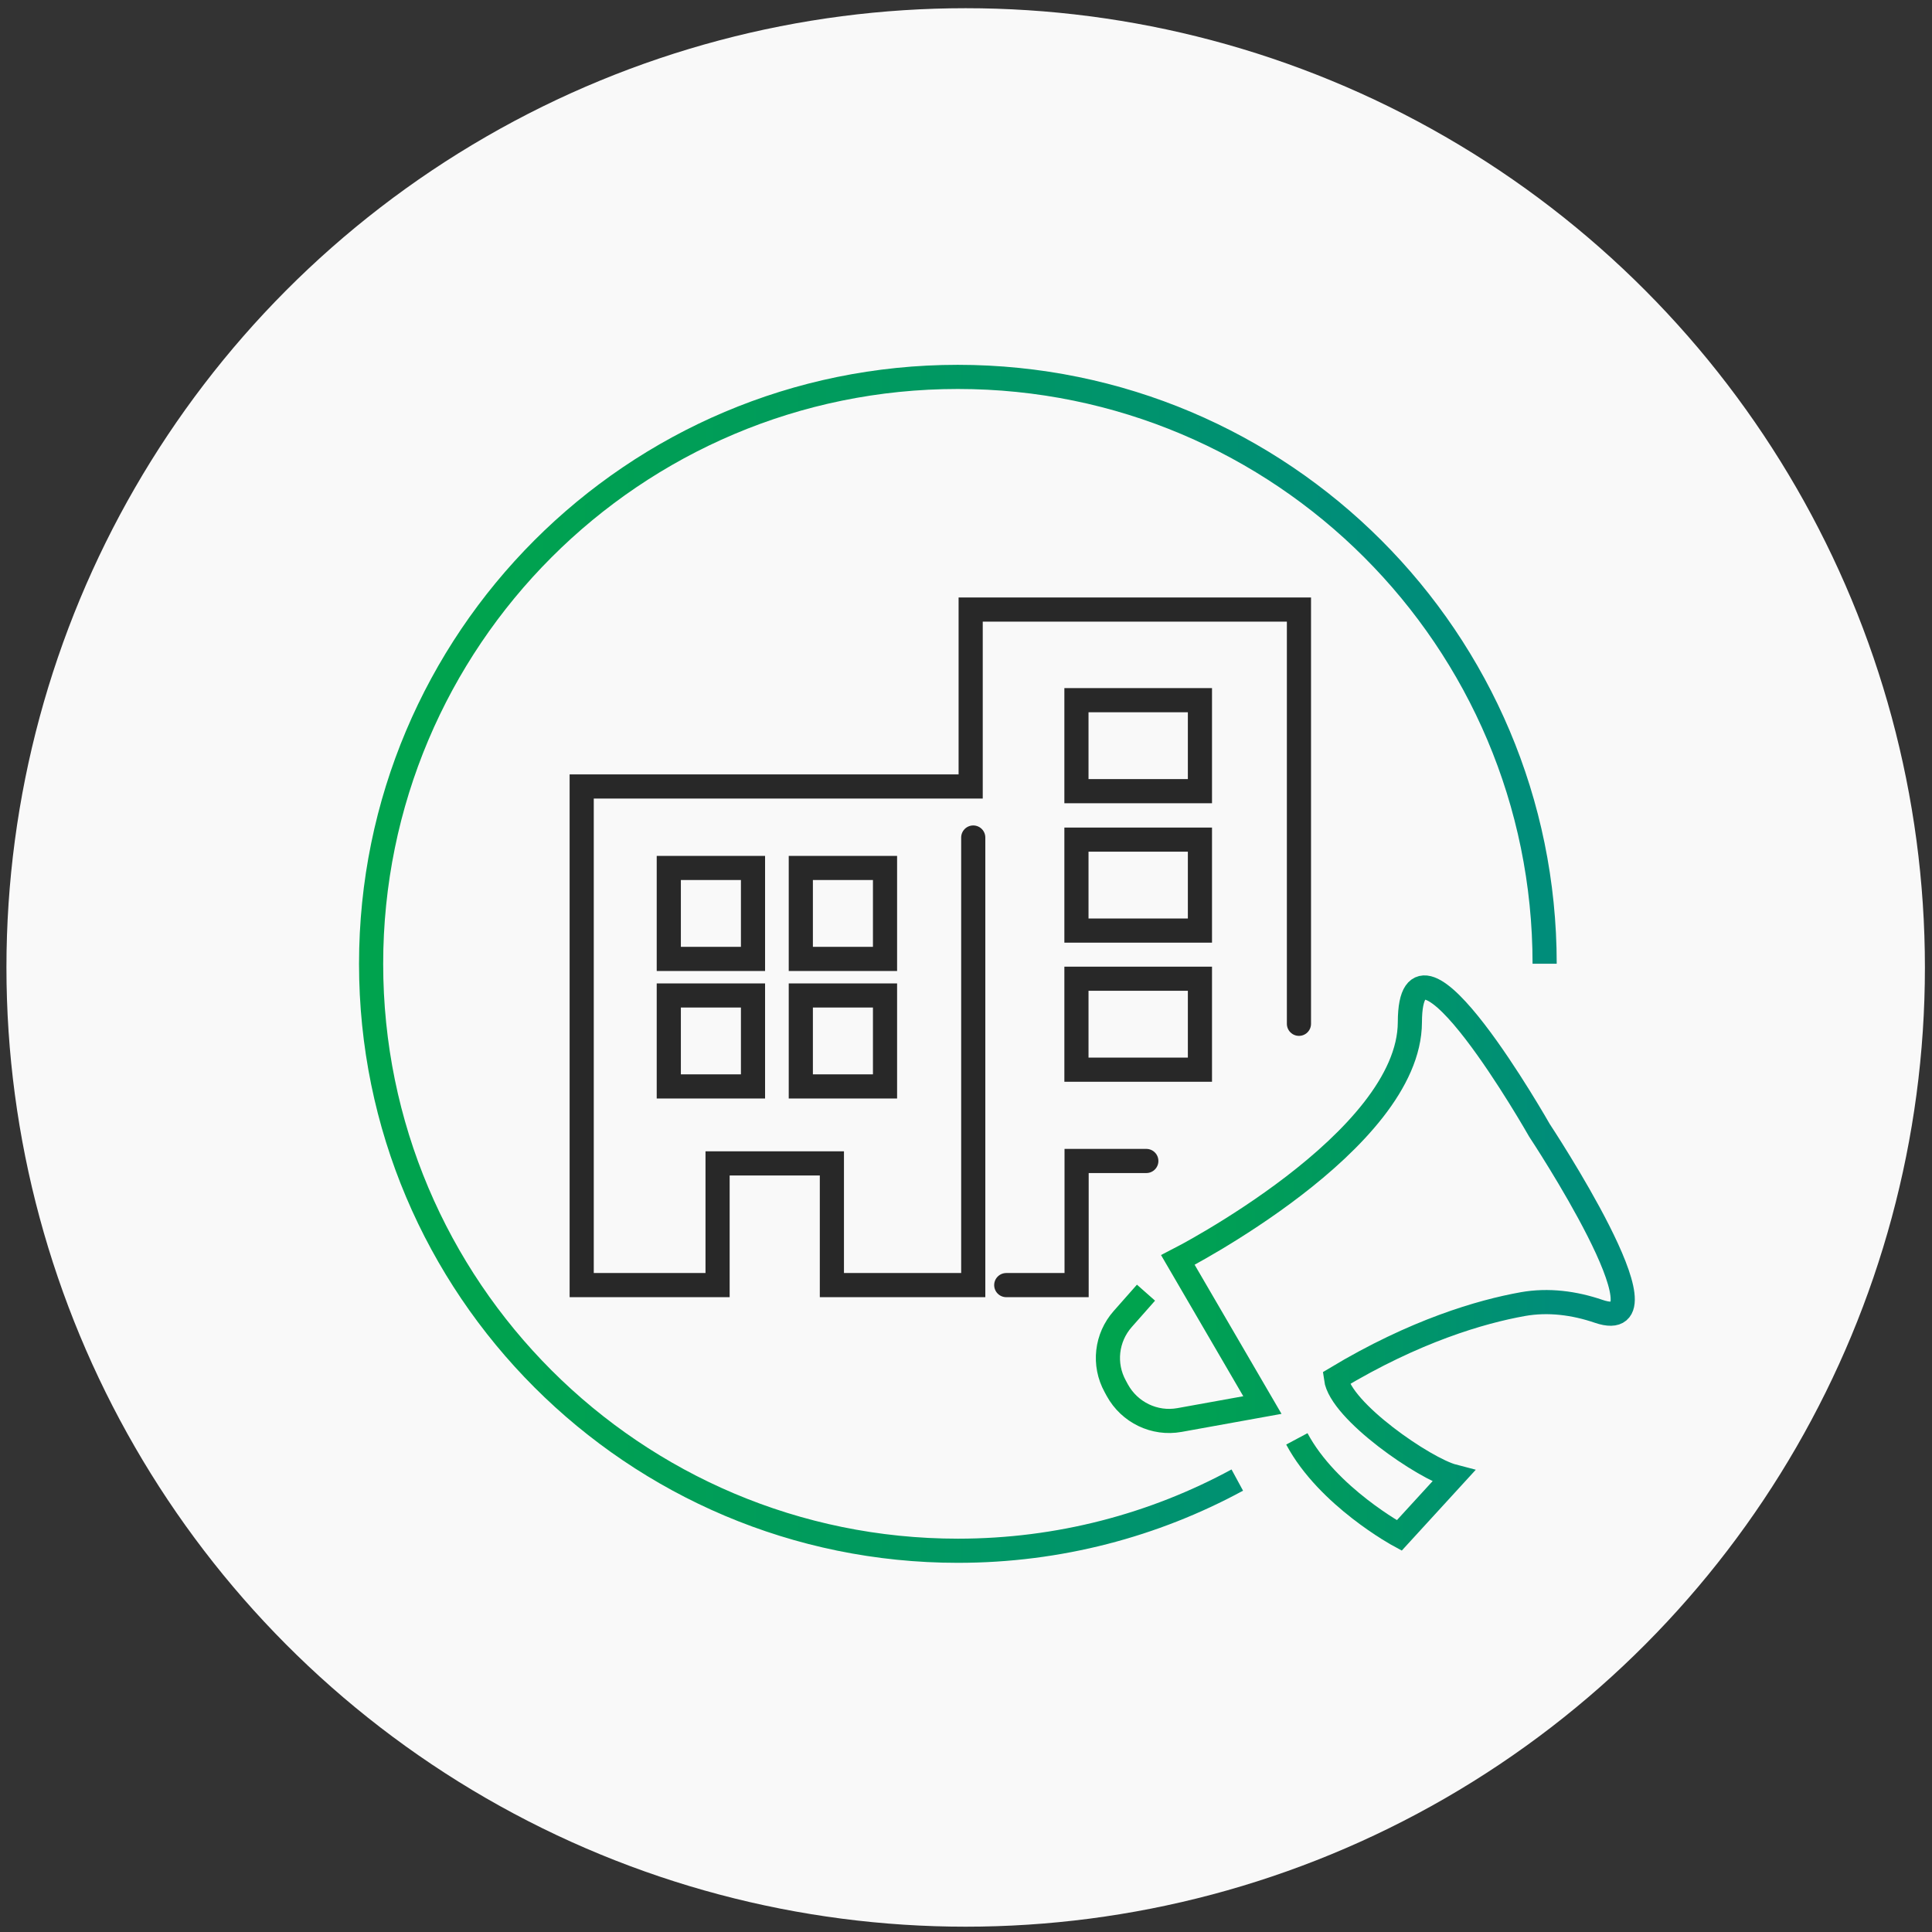
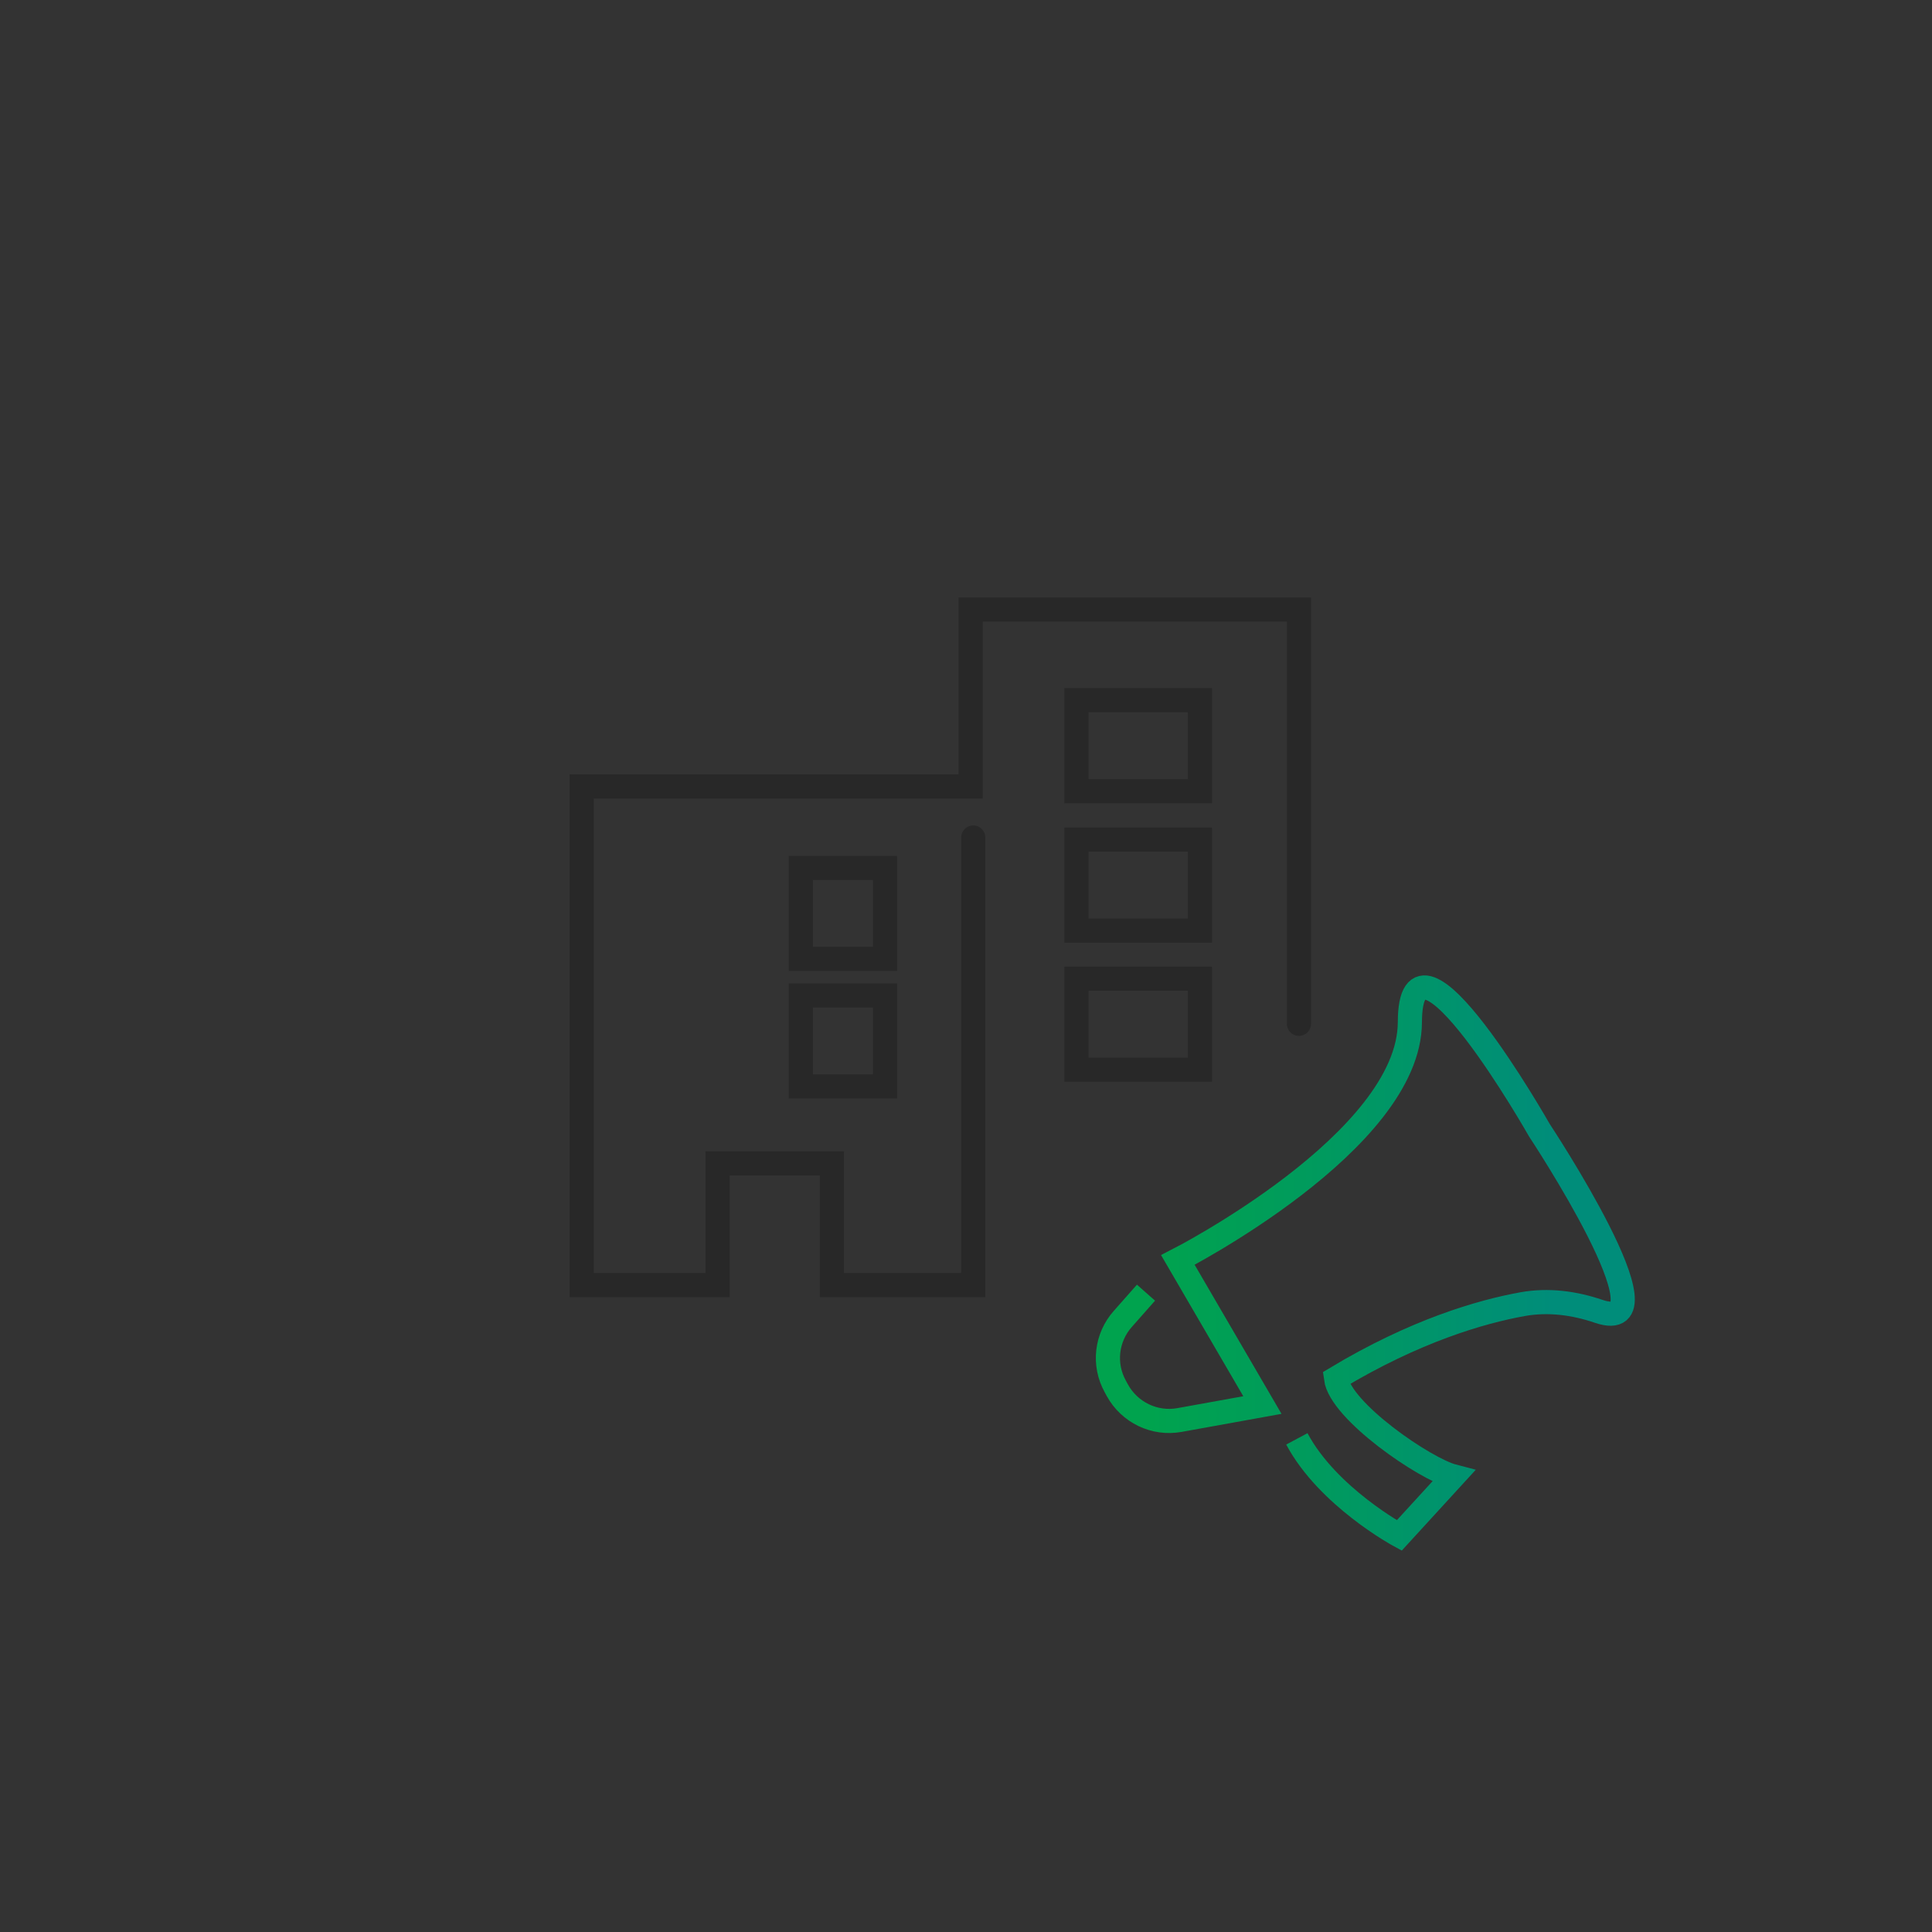
<svg xmlns="http://www.w3.org/2000/svg" xmlns:xlink="http://www.w3.org/1999/xlink" id="Layer_1" data-name="Layer 1" width="120" height="120" viewBox="0 0 120 120">
  <rect x="0" y="0" width="120" height="120" fill="#333333" stroke="none" />
  <defs>
    <style>
      .cls-1 {
        fill: #f9f9f9;
      }

      .cls-2 {
        stroke: #282828;
        stroke-linecap: round;
      }

      .cls-2, .cls-3, .cls-4 {
        fill: none;
        stroke-miterlimit: 10;
        stroke-width: 1.5px;
      }

      .cls-3 {
        stroke: url(#linear-gradient-2);
      }

      .cls-4 {
        stroke: url(#linear-gradient);
      }
    </style>
    <linearGradient id="linear-gradient" x1="68.06" y1="78.44" x2="101.54" y2="78.44" gradientUnits="userSpaceOnUse">
      <stop offset=".1" stop-color="#00a34e" />
      <stop offset=".42" stop-color="#009a5e" />
      <stop offset=".85" stop-color="#008d7a" />
    </linearGradient>
    <linearGradient id="linear-gradient-2" x1="22.29" y1="59.86" x2="96.69" y2="59.86" xlink:href="#linear-gradient" />
  </defs>
-   <circle class="cls-1" cx="59.98" cy="60.09" r="59.58" />
  <g>
    <path class="cls-4" d="m71.18,80.29l-1.44,1.63c-1.03,1.16-1.22,2.83-.47,4.19l.13.24c.76,1.38,2.31,2.13,3.86,1.85l5.15-.93-5.25-9.01s14.39-7.35,14.41-14.77c.02-7.43,8.05,6.72,8.05,6.72,0,0,8.53,12.89,3.68,11.24-1.52-.52-3.13-.73-4.71-.45-2.62.47-6.7,1.66-11.61,4.61.27,2.03,5.52,5.63,7.29,6.09l-3.36,3.67s-4.44-2.4-6.36-6" />
    <g>
      <polyline class="cls-2" points="80.68 63.59 80.68 37.86 60.29 37.86 60.29 48.85 36.13 48.85 36.13 79.82 44.57 79.82 44.57 72.26 51.67 72.26 51.67 79.82 60.45 79.82 60.45 52.02" />
-       <polyline class="cls-2" points="62.5 79.82 66.87 79.82 66.87 72.11 71.2 72.11" />
      <rect class="cls-2" x="49.75" y="53.9" width="5.23" height="5.65" transform="translate(104.72 113.46) rotate(-180)" />
      <g>
        <rect class="cls-2" x="66.87" y="52.14" width="7.67" height="5.65" transform="translate(141.4 109.94) rotate(-180)" />
        <rect class="cls-2" x="66.87" y="60.79" width="7.67" height="5.65" transform="translate(141.4 127.23) rotate(-180)" />
        <rect class="cls-2" x="66.87" y="43.5" width="7.67" height="5.65" transform="translate(141.4 92.64) rotate(-180)" />
      </g>
-       <rect class="cls-2" x="41.54" y="53.9" width="5.23" height="5.65" transform="translate(88.31 113.46) rotate(-180)" />
      <rect class="cls-2" x="49.75" y="61.83" width="5.23" height="5.65" transform="translate(104.72 129.31) rotate(-180)" />
-       <rect class="cls-2" x="41.54" y="61.83" width="5.23" height="5.65" transform="translate(88.31 129.31) rotate(-180)" />
    </g>
-     <path class="cls-3" d="m76.85,91.93c-5.16,2.8-11.07,4.39-17.35,4.39-20.13,0-36.45-16.32-36.45-36.45S39.36,23.41,59.49,23.41s36.45,16.32,36.45,36.45" />
  </g>
</svg>